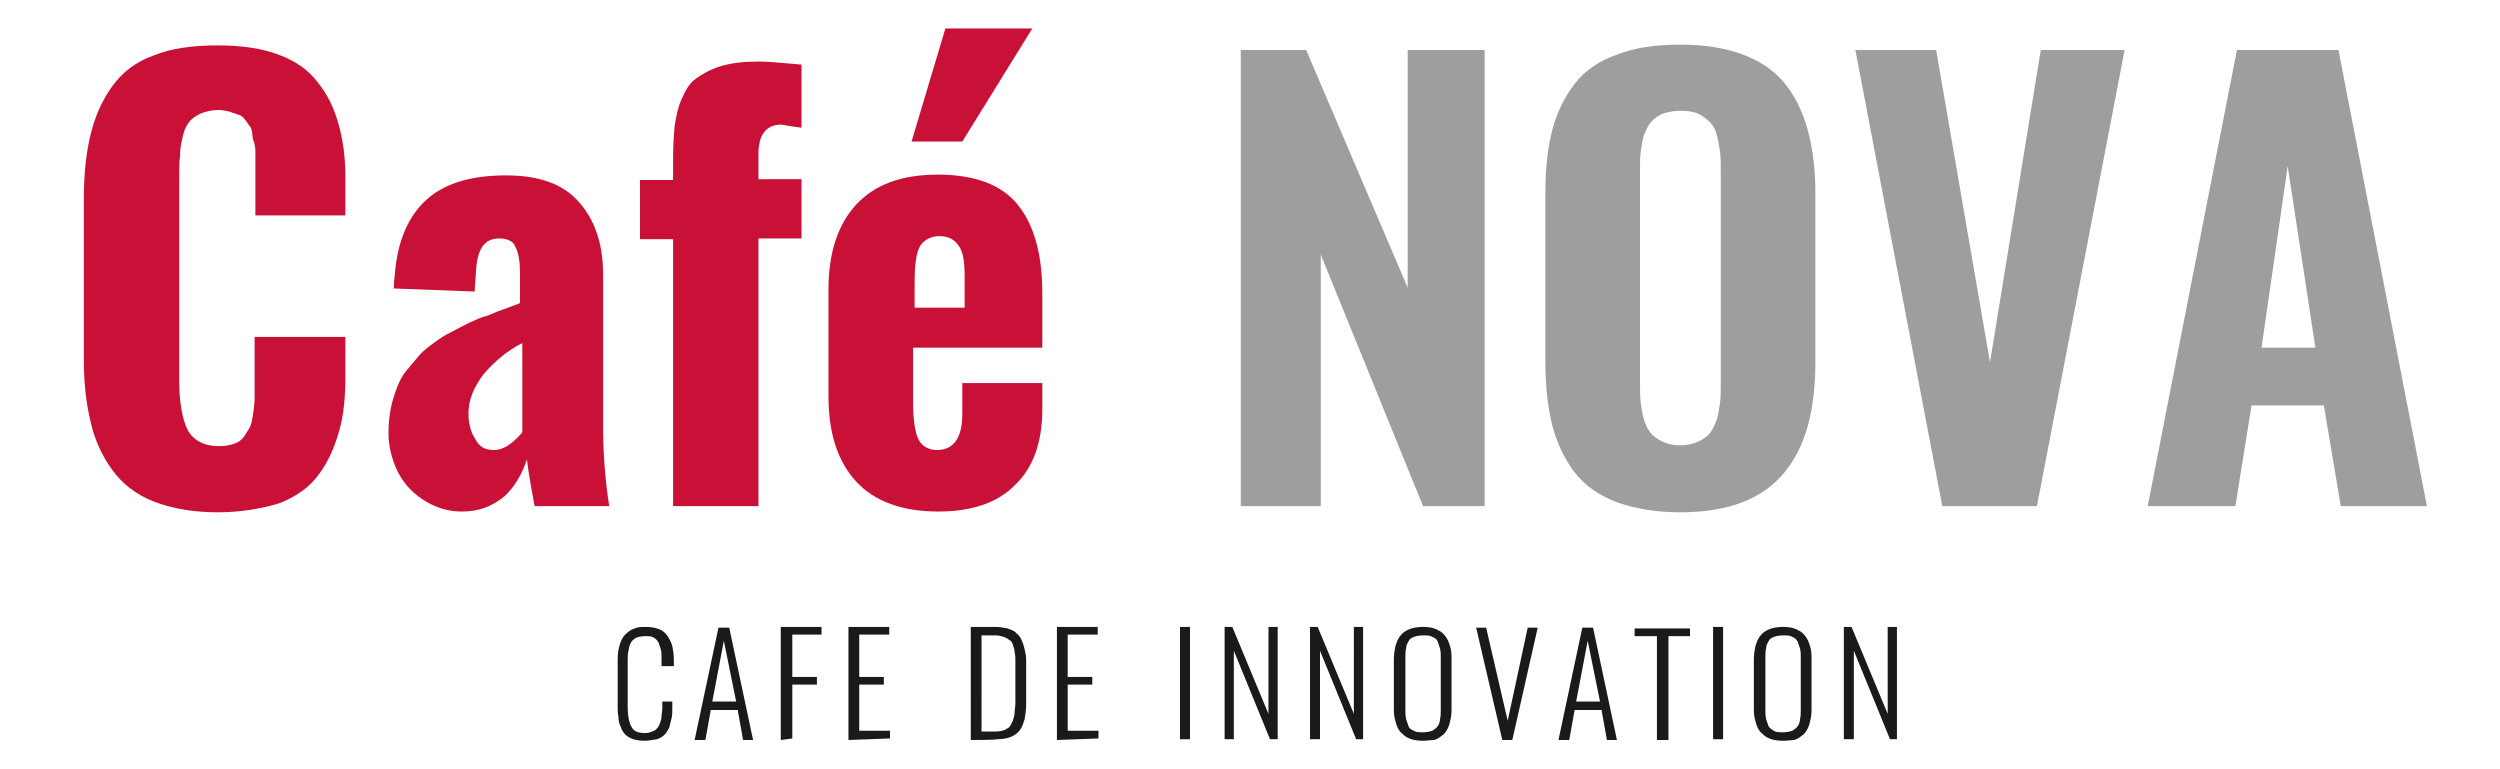
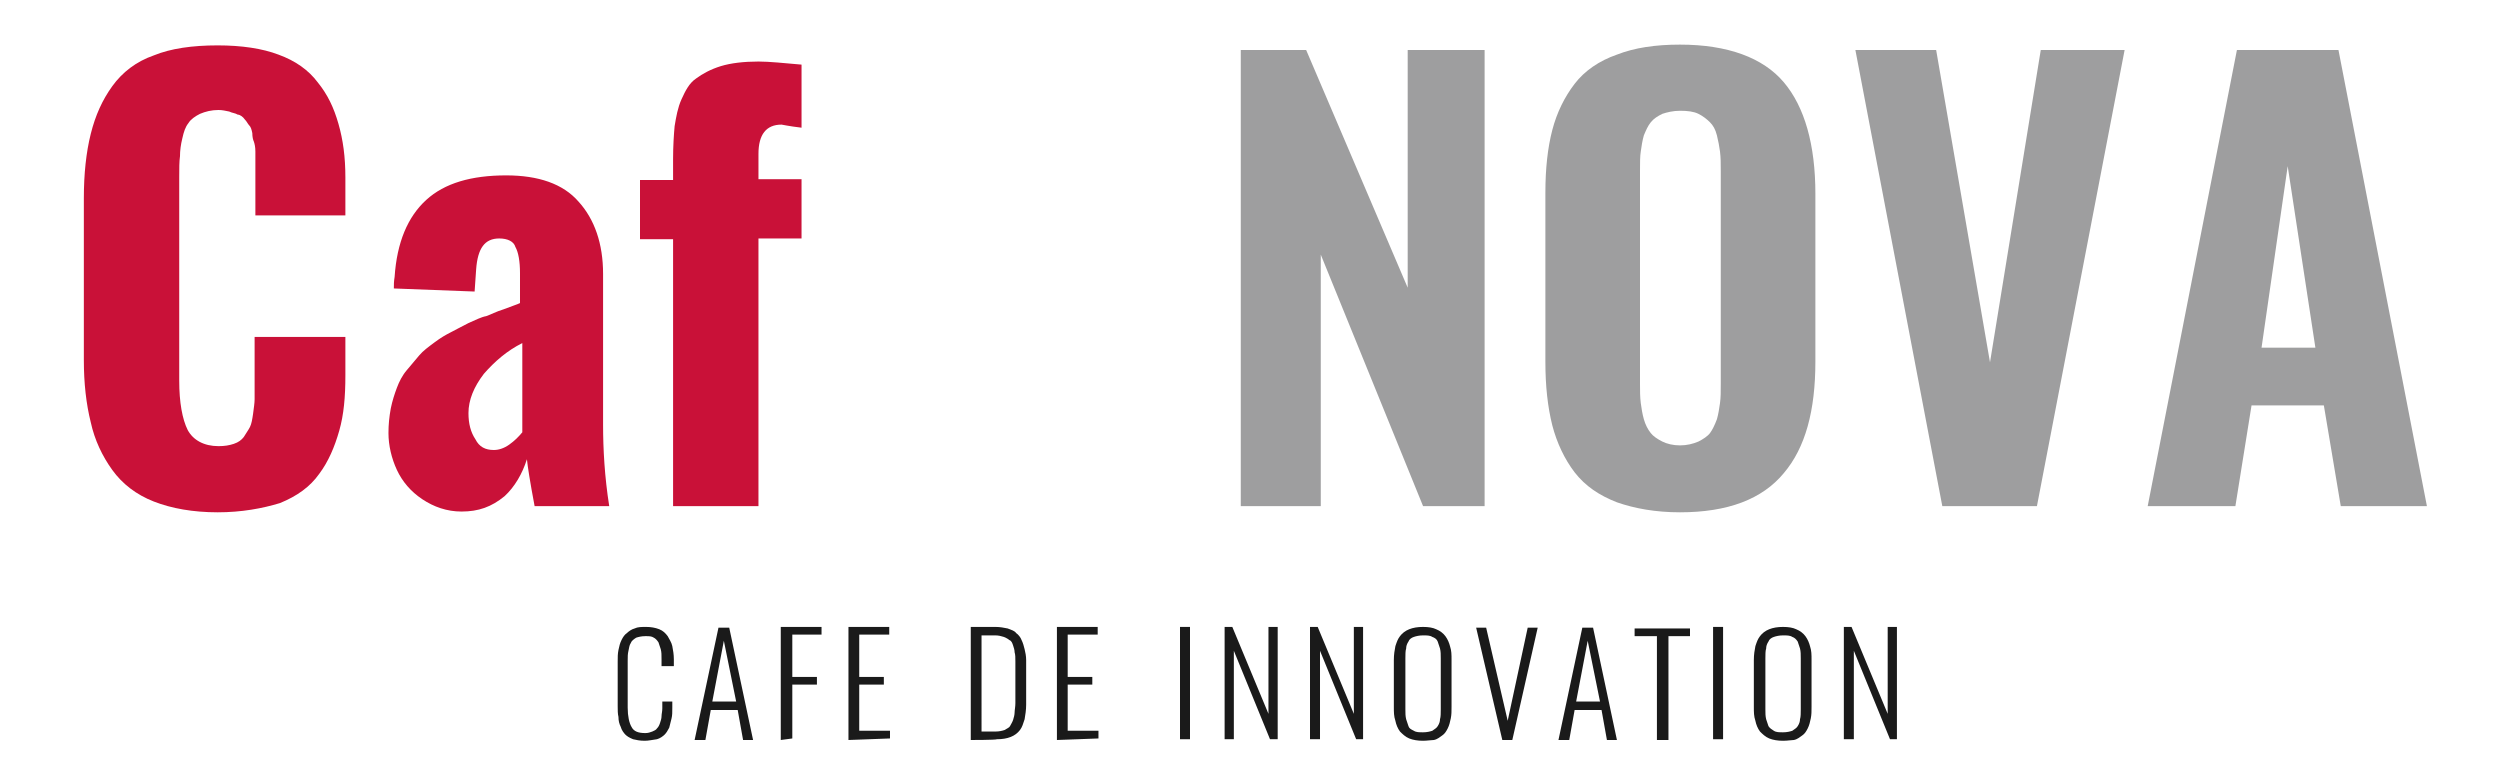
<svg xmlns="http://www.w3.org/2000/svg" version="1.1" id="レイヤー_1" x="0px" y="0px" viewBox="0 0 325 100" style="enable-background:new 0 0 325 100;" xml:space="preserve">
  <style type="text/css">
	.st0{fill:#C91138;}
	.st1{fill:#9E9E9F;}
	.st2{fill:#1A1A1A;}
</style>
  <g>
    <g>
      <path class="st0" d="M28.3,66.6c-3.2,0-6-0.5-8.3-1.4s-4.1-2.3-5.4-4.1c-1.3-1.8-2.3-3.9-2.8-6.2c-0.6-2.4-0.9-5.1-0.9-8.1v-21    c0-3.2,0.3-6,0.9-8.4c0.6-2.4,1.5-4.4,2.8-6.2s3.1-3.2,5.4-4c2.2-0.9,5-1.3,8.3-1.3c3.1,0,5.8,0.4,7.9,1.2c2.2,0.8,3.9,2,5.1,3.6    c1.3,1.6,2.1,3.3,2.7,5.4s0.9,4.3,0.9,7V28H33.2v-5.6c0-0.6,0-1.1,0-1.4c0-0.2,0-0.7,0-1.3c0-0.6-0.1-1-0.2-1.3    c-0.1-0.2-0.2-0.6-0.2-1.1c-0.1-0.5-0.2-0.8-0.4-1c-0.2-0.2-0.3-0.5-0.6-0.8c-0.2-0.3-0.6-0.6-0.9-0.6c-0.3-0.2-0.7-0.2-1.1-0.4    c-0.5-0.1-0.9-0.2-1.4-0.2c-0.9,0-1.7,0.2-2.4,0.5c-0.6,0.3-1.2,0.7-1.5,1.2c-0.4,0.5-0.6,1.1-0.8,2c-0.2,0.8-0.3,1.6-0.3,2.3    c-0.1,0.7-0.1,1.6-0.1,2.7v26.5c0,2.8,0.4,5,1.1,6.4c0.7,1.3,2.1,2.1,4,2.1c0.8,0,1.4-0.1,2-0.3c0.6-0.2,1-0.5,1.3-0.9    c0.3-0.5,0.6-0.9,0.8-1.3c0.2-0.4,0.3-1,0.4-1.7c0.1-0.8,0.2-1.4,0.2-1.9c0-0.6,0-1.3,0-2.2v-5.9h11.8v5c0,2.8-0.2,5.1-0.8,7.2    s-1.4,4-2.6,5.6c-1.2,1.7-2.9,2.9-5.1,3.8C34.1,66.1,31.4,66.6,28.3,66.6z" />
      <path class="st0" d="M60,66.5c-1.9,0-3.6-0.6-5.1-1.6c-1.5-1-2.6-2.3-3.3-3.8c-0.7-1.5-1.1-3.2-1.1-4.8c0-1.1,0.1-2.1,0.3-3.2    c0.2-1,0.5-1.9,0.8-2.7c0.3-0.8,0.7-1.6,1.3-2.3c0.6-0.7,1.1-1.3,1.6-1.9c0.5-0.6,1.2-1.1,2-1.7c0.8-0.6,1.5-1,2.1-1.3    c0.6-0.3,1.3-0.7,2.3-1.2c0.9-0.4,1.7-0.8,2.3-0.9c0.6-0.2,1.3-0.6,2.3-0.9c1-0.4,1.7-0.6,2.1-0.8v-3.9c0-1.5-0.2-2.7-0.6-3.4    C66.8,31.4,66,31,64.9,31c-1.9,0-2.8,1.3-3,4l-0.2,2.9l-10.5-0.4c0-0.5,0-0.9,0.1-1.5c0.3-4.5,1.7-7.8,4.1-10s5.9-3.2,10.4-3.2    c4.2,0,7.4,1.1,9.4,3.4c2.1,2.3,3.2,5.5,3.2,9.4v19.6c0,3.2,0.2,6.8,0.8,10.6h-9.7c-0.6-3.2-0.9-5.1-1-6.1    c-0.6,1.9-1.6,3.6-2.9,4.8C63.9,65.9,62.2,66.5,60,66.5z M64.2,58.5c0.6,0,1.3-0.2,2-0.7c0.7-0.5,1.2-1,1.7-1.6V44.6    c-2,1-3.6,2.4-5,4c-1.3,1.7-2,3.4-2,5.1c0,1.4,0.3,2.5,0.9,3.4C62.3,58.1,63.1,58.5,64.2,58.5z" />
      <path class="st0" d="M87.5,65.8V31.1h-4.3v-7.7h4.3v-2.7c0-1.7,0.1-3.2,0.2-4.3c0.2-1.2,0.4-2.4,0.9-3.5c0.5-1.1,1-2.1,1.9-2.7    c0.8-0.6,1.9-1.2,3.2-1.6c1.3-0.4,3-0.6,4.9-0.6c1.4,0,3.3,0.2,5.6,0.4v8.2c-1.7-0.2-2.5-0.4-2.6-0.4c-2,0-3,1.3-3,3.8v3.3h5.6V31    h-5.6v34.8H87.5z" />
-       <path class="st0" d="M122,66.5c-4.7,0-8.3-1.3-10.7-3.9s-3.6-6.3-3.6-11.1V37.7c0-4.8,1.2-8.5,3.6-11.1c2.4-2.6,5.9-3.9,10.6-3.9    c4.8,0,8.3,1.3,10.4,3.9c2.1,2.6,3.2,6.4,3.2,11.5v7.1h-16.8v7c0,2.1,0.2,3.7,0.6,4.7c0.4,1,1.3,1.6,2.5,1.6    c2.2,0,3.3-1.6,3.3-4.7v-4h10.4v3.4c0,4.3-1.2,7.6-3.5,9.8C129.8,65.3,126.4,66.5,122,66.5z M118.5,18.4l4.4-14.7h11.3l-9.1,14.7    H118.5z M118.9,40h6.5v-4.2c0-1.8-0.2-3.1-0.8-3.9c-0.6-0.8-1.3-1.2-2.5-1.2c-1.1,0-2,0.5-2.5,1.3c-0.5,0.9-0.7,2.5-0.7,4.7V40z" />
      <path class="st1" d="M161.3,65.8V6.5h8.5L183,37.4V6.5h10v59.3H185l-13.3-32.7v32.7H161.3z" />
      <path class="st1" d="M218.4,66.6c-3.2,0-5.9-0.5-8.2-1.3c-2.3-0.9-4.1-2.1-5.5-3.9c-1.3-1.7-2.3-3.8-2.9-6.1    c-0.6-2.4-0.9-5.1-0.9-8.3V25.1c0-3.2,0.3-5.9,0.9-8.2c0.6-2.3,1.6-4.3,2.9-6s3.2-3,5.5-3.8c2.3-0.9,5-1.3,8.2-1.3    c6.2,0,10.8,1.7,13.5,4.9s4.1,8.1,4.1,14.5V47c0,6.4-1.3,11.2-4.1,14.5C229.1,64.9,224.6,66.6,218.4,66.6z M216.1,57.4    c0.6,0.3,1.4,0.5,2.3,0.5s1.7-0.2,2.4-0.5c0.6-0.3,1.2-0.7,1.5-1.1c0.3-0.4,0.6-1,0.9-1.8c0.2-0.7,0.3-1.4,0.4-2.1    c0.1-0.7,0.1-1.5,0.1-2.5V22.2c0-0.9,0-1.7-0.1-2.5c-0.1-0.7-0.2-1.3-0.4-2.1s-0.5-1.3-0.9-1.7s-0.9-0.8-1.5-1.1    c-0.6-0.3-1.4-0.4-2.4-0.4c-0.9,0-1.7,0.2-2.3,0.4c-0.6,0.3-1.1,0.6-1.5,1.1s-0.6,1-0.9,1.7c-0.2,0.7-0.3,1.4-0.4,2.1    c-0.1,0.6-0.1,1.5-0.1,2.5v27.7c0,0.9,0,1.7,0.1,2.5c0.1,0.7,0.2,1.4,0.4,2.1c0.2,0.7,0.5,1.3,0.9,1.8    C214.9,56.7,215.5,57.1,216.1,57.4z" />
      <path class="st1" d="M252.5,65.8L241.2,6.5h10.5l7,40.6l6.6-40.6h10.9l-11.4,59.3H252.5z" />
      <path class="st1" d="M279.2,65.8l11.6-59.3H304l11.5,59.3h-11.2l-2.2-13.1h-9.4l-2.1,13.1H279.2z M294,45.2h7l-3.6-23.6L294,45.2z    " />
    </g>
    <g>
      <path class="st2" d="M83.8,96.3c-0.6,0-1.1-0.1-1.5-0.2c-0.5-0.2-0.8-0.4-1-0.6c-0.2-0.2-0.5-0.6-0.6-1c-0.2-0.4-0.3-0.8-0.3-1.3    c-0.1-0.4-0.1-0.9-0.1-1.4V86c0-0.6,0-1,0.1-1.5s0.2-0.9,0.4-1.3c0.2-0.4,0.4-0.7,0.7-0.9c0.2-0.2,0.6-0.5,1-0.6    c0.4-0.2,0.9-0.2,1.5-0.2c0.6,0,1.2,0.1,1.7,0.3c0.5,0.2,0.8,0.5,1.1,0.9c0.2,0.4,0.5,0.8,0.6,1.3c0.1,0.5,0.2,1.1,0.2,1.7v0.9H86    v-0.9c0-0.6,0-0.9-0.1-1.3c-0.1-0.3-0.2-0.6-0.3-0.9c-0.2-0.3-0.4-0.5-0.6-0.6c-0.3-0.2-0.6-0.2-1.1-0.2s-0.9,0.1-1.2,0.2    c-0.3,0.2-0.6,0.4-0.7,0.7c-0.2,0.3-0.2,0.6-0.3,1c-0.1,0.4-0.1,0.8-0.1,1.3V92c0,1.1,0.2,2,0.5,2.5c0.3,0.6,0.9,0.8,1.8,0.8    c0.4,0,0.6-0.1,0.9-0.2c0.2-0.1,0.5-0.2,0.6-0.4c0.2-0.2,0.3-0.4,0.4-0.7c0.1-0.3,0.2-0.6,0.2-0.9c0-0.3,0.1-0.6,0.1-1v-0.9h1.3    V92c0,0.6,0,1-0.1,1.4c-0.1,0.4-0.2,0.8-0.3,1.2c-0.2,0.4-0.4,0.7-0.6,0.9c-0.2,0.2-0.6,0.5-1,0.6C84.7,96.2,84.3,96.3,83.8,96.3z    " />
      <path class="st2" d="M90.3,96.2l3.1-14.6h1.4l3.1,14.6h-1.3l-0.7-3.9h-3.5l-0.7,3.9H90.3z M92.6,91.2h3.1l-1.6-7.9L92.6,91.2z" />
      <path class="st2" d="M101.5,96.2V81.5h5.3v1H103V88h3.2v1H103v7L101.5,96.2L101.5,96.2z" />
      <path class="st2" d="M110.3,96.2V81.5h5.3v1h-3.9V88h3.2v1h-3.2v6h4v1L110.3,96.2L110.3,96.2z" />
      <path class="st2" d="M126.2,96.2V81.5h3.2c0.6,0,1.1,0.1,1.6,0.2c0.5,0.2,0.9,0.3,1.1,0.6c0.3,0.2,0.6,0.6,0.7,0.9    c0.2,0.4,0.3,0.8,0.4,1.2c0.1,0.4,0.2,0.9,0.2,1.4v5.8c0,0.7-0.1,1.3-0.2,1.9c-0.2,0.6-0.3,1-0.6,1.4c-0.3,0.4-0.7,0.7-1.2,0.9    c-0.5,0.2-1.1,0.3-1.8,0.3C129.5,96.2,126.2,96.2,126.2,96.2z M127.6,95.1h1.8c0.5,0,0.9-0.1,1.2-0.2c0.3-0.2,0.6-0.3,0.7-0.5    s0.3-0.5,0.4-0.8c0.1-0.3,0.2-0.7,0.2-1c0-0.3,0.1-0.7,0.1-1.2V86c0-0.5,0-0.9-0.1-1.2c0-0.3-0.1-0.6-0.2-0.9    c-0.1-0.3-0.2-0.6-0.5-0.7c-0.2-0.2-0.5-0.3-0.7-0.4c-0.3-0.1-0.7-0.2-1.1-0.2h-1.8L127.6,95.1L127.6,95.1z" />
      <path class="st2" d="M137.4,96.2V81.5h5.3v1h-3.9V88h3.2v1h-3.2v6h4v1L137.4,96.2L137.4,96.2z" />
      <path class="st2" d="M153.4,96.2V81.5h1.3v14.6H153.4z" />
      <path class="st2" d="M159.2,96.2V81.5h1l4.7,11.3V81.5h1.2v14.6h-1l-4.7-11.5v11.5H159.2z" />
      <path class="st2" d="M170.3,96.2V81.5h1l4.7,11.3V81.5h1.2v14.6h-0.9l-4.7-11.5v11.5H170.3z" />
      <path class="st2" d="M185,96.3c-0.7,0-1.3-0.1-1.8-0.3c-0.5-0.2-0.9-0.6-1.2-0.9c-0.3-0.4-0.5-0.9-0.6-1.4    c-0.2-0.6-0.2-1.1-0.2-1.8v-6.1c0-0.7,0.1-1.3,0.2-1.8c0.2-0.6,0.3-0.9,0.6-1.3c0.3-0.4,0.7-0.7,1.2-0.9c0.5-0.2,1.1-0.3,1.8-0.3    s1.3,0.1,1.7,0.3c0.5,0.2,0.9,0.5,1.2,0.9c0.3,0.4,0.5,0.9,0.6,1.3c0.2,0.6,0.2,1.1,0.2,1.8v6.1c0,0.6,0,1-0.1,1.5    c-0.1,0.5-0.2,0.9-0.4,1.3c-0.2,0.4-0.4,0.7-0.7,0.9c-0.3,0.2-0.6,0.5-1.1,0.6C186.1,96.2,185.5,96.3,185,96.3z M183.8,95    c0.3,0.2,0.7,0.2,1.2,0.2c0.5,0,0.9-0.1,1.2-0.2c0.3-0.2,0.6-0.4,0.7-0.6c0.2-0.3,0.3-0.6,0.3-0.9c0.1-0.3,0.1-0.8,0.1-1.3v-6.6    c0-0.5,0-0.9-0.1-1.3c-0.1-0.3-0.2-0.6-0.3-0.9s-0.4-0.5-0.7-0.6c-0.3-0.2-0.7-0.2-1.2-0.2c-0.5,0-0.9,0.1-1.2,0.2    s-0.6,0.3-0.7,0.6c-0.2,0.3-0.3,0.6-0.3,0.9c-0.1,0.3-0.1,0.8-0.1,1.3v6.6c0,0.5,0,0.9,0.1,1.3c0.1,0.3,0.2,0.6,0.3,0.9    C183.2,94.7,183.4,94.8,183.8,95z" />
      <path class="st2" d="M195.3,96.2l-3.4-14.6h1.3l2.8,12.1l2.6-12.1h1.3l-3.3,14.6H195.3z" />
      <path class="st2" d="M202.6,96.2l3.1-14.6h1.4l3.1,14.6h-1.3l-0.7-3.9h-3.5l-0.7,3.9H202.6z M204.9,91.2h3.1l-1.6-7.9L204.9,91.2z    " />
      <path class="st2" d="M215.4,96.2V82.7h-2.9v-1h7.2v1h-2.8v13.5H215.4z" />
      <path class="st2" d="M222.7,96.2V81.5h1.3v14.6H222.7z" />
      <path class="st2" d="M231.8,96.3c-0.7,0-1.3-0.1-1.8-0.3c-0.5-0.2-0.9-0.6-1.2-0.9c-0.3-0.4-0.5-0.9-0.6-1.4    c-0.2-0.6-0.2-1.1-0.2-1.8v-6.1c0-0.7,0.1-1.3,0.2-1.8c0.2-0.6,0.3-0.9,0.6-1.3c0.3-0.4,0.7-0.7,1.2-0.9c0.5-0.2,1.1-0.3,1.8-0.3    c0.7,0,1.3,0.1,1.7,0.3c0.5,0.2,0.9,0.5,1.2,0.9c0.3,0.4,0.5,0.9,0.6,1.3c0.2,0.6,0.2,1.1,0.2,1.8v6.1c0,0.6,0,1-0.1,1.5    c-0.1,0.5-0.2,0.9-0.4,1.3c-0.2,0.4-0.4,0.7-0.7,0.9c-0.3,0.2-0.6,0.5-1.1,0.6C232.9,96.2,232.4,96.3,231.8,96.3z M230.6,95    c0.3,0.2,0.7,0.2,1.2,0.2c0.5,0,0.9-0.1,1.2-0.2c0.3-0.2,0.6-0.4,0.7-0.6c0.2-0.3,0.3-0.6,0.3-0.9c0.1-0.3,0.1-0.8,0.1-1.3v-6.6    c0-0.5,0-0.9-0.1-1.3c-0.1-0.3-0.2-0.6-0.3-0.9c-0.2-0.3-0.4-0.5-0.7-0.6c-0.3-0.2-0.7-0.2-1.2-0.2c-0.5,0-0.9,0.1-1.2,0.2    s-0.6,0.3-0.7,0.6c-0.2,0.3-0.3,0.6-0.3,0.9c-0.1,0.3-0.1,0.8-0.1,1.3v6.6c0,0.5,0,0.9,0.1,1.3c0.1,0.3,0.2,0.6,0.3,0.9    C230.1,94.7,230.3,94.8,230.6,95z" />
      <path class="st2" d="M239.7,96.2V81.5h1l4.7,11.3V81.5h1.2v14.6h-0.9l-4.7-11.5v11.5H239.7z" />
    </g>
  </g>
</svg>